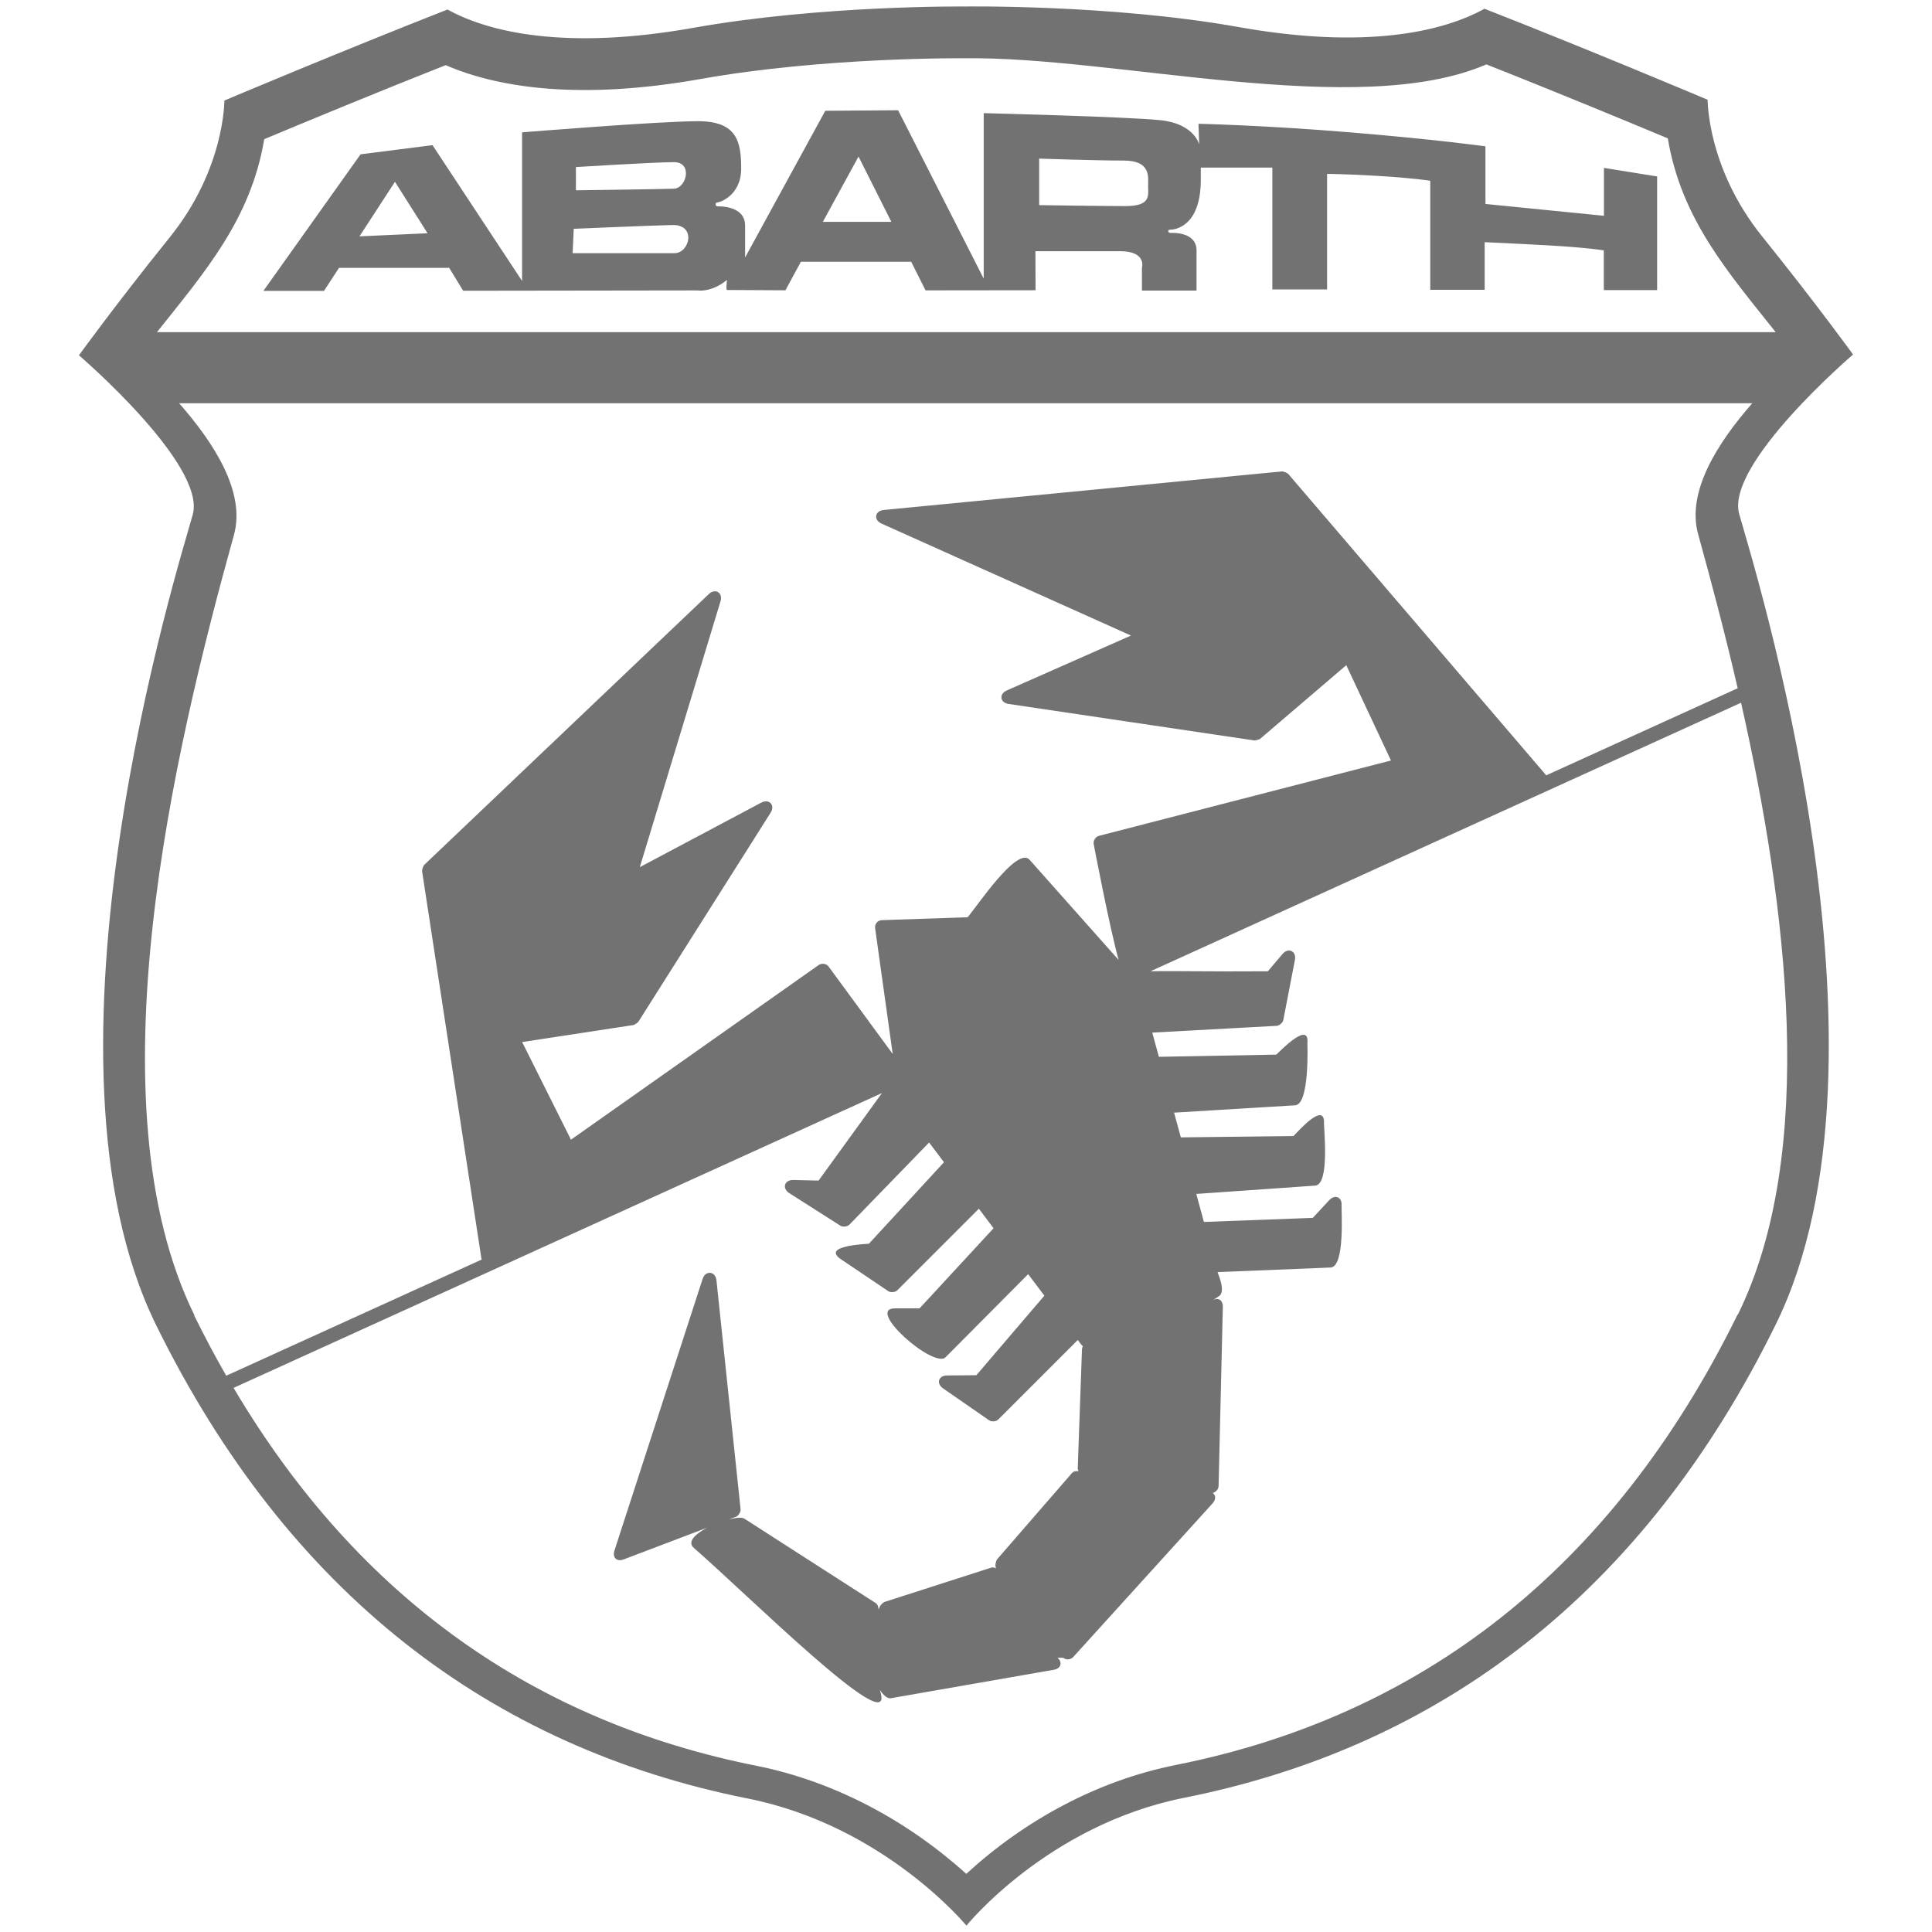
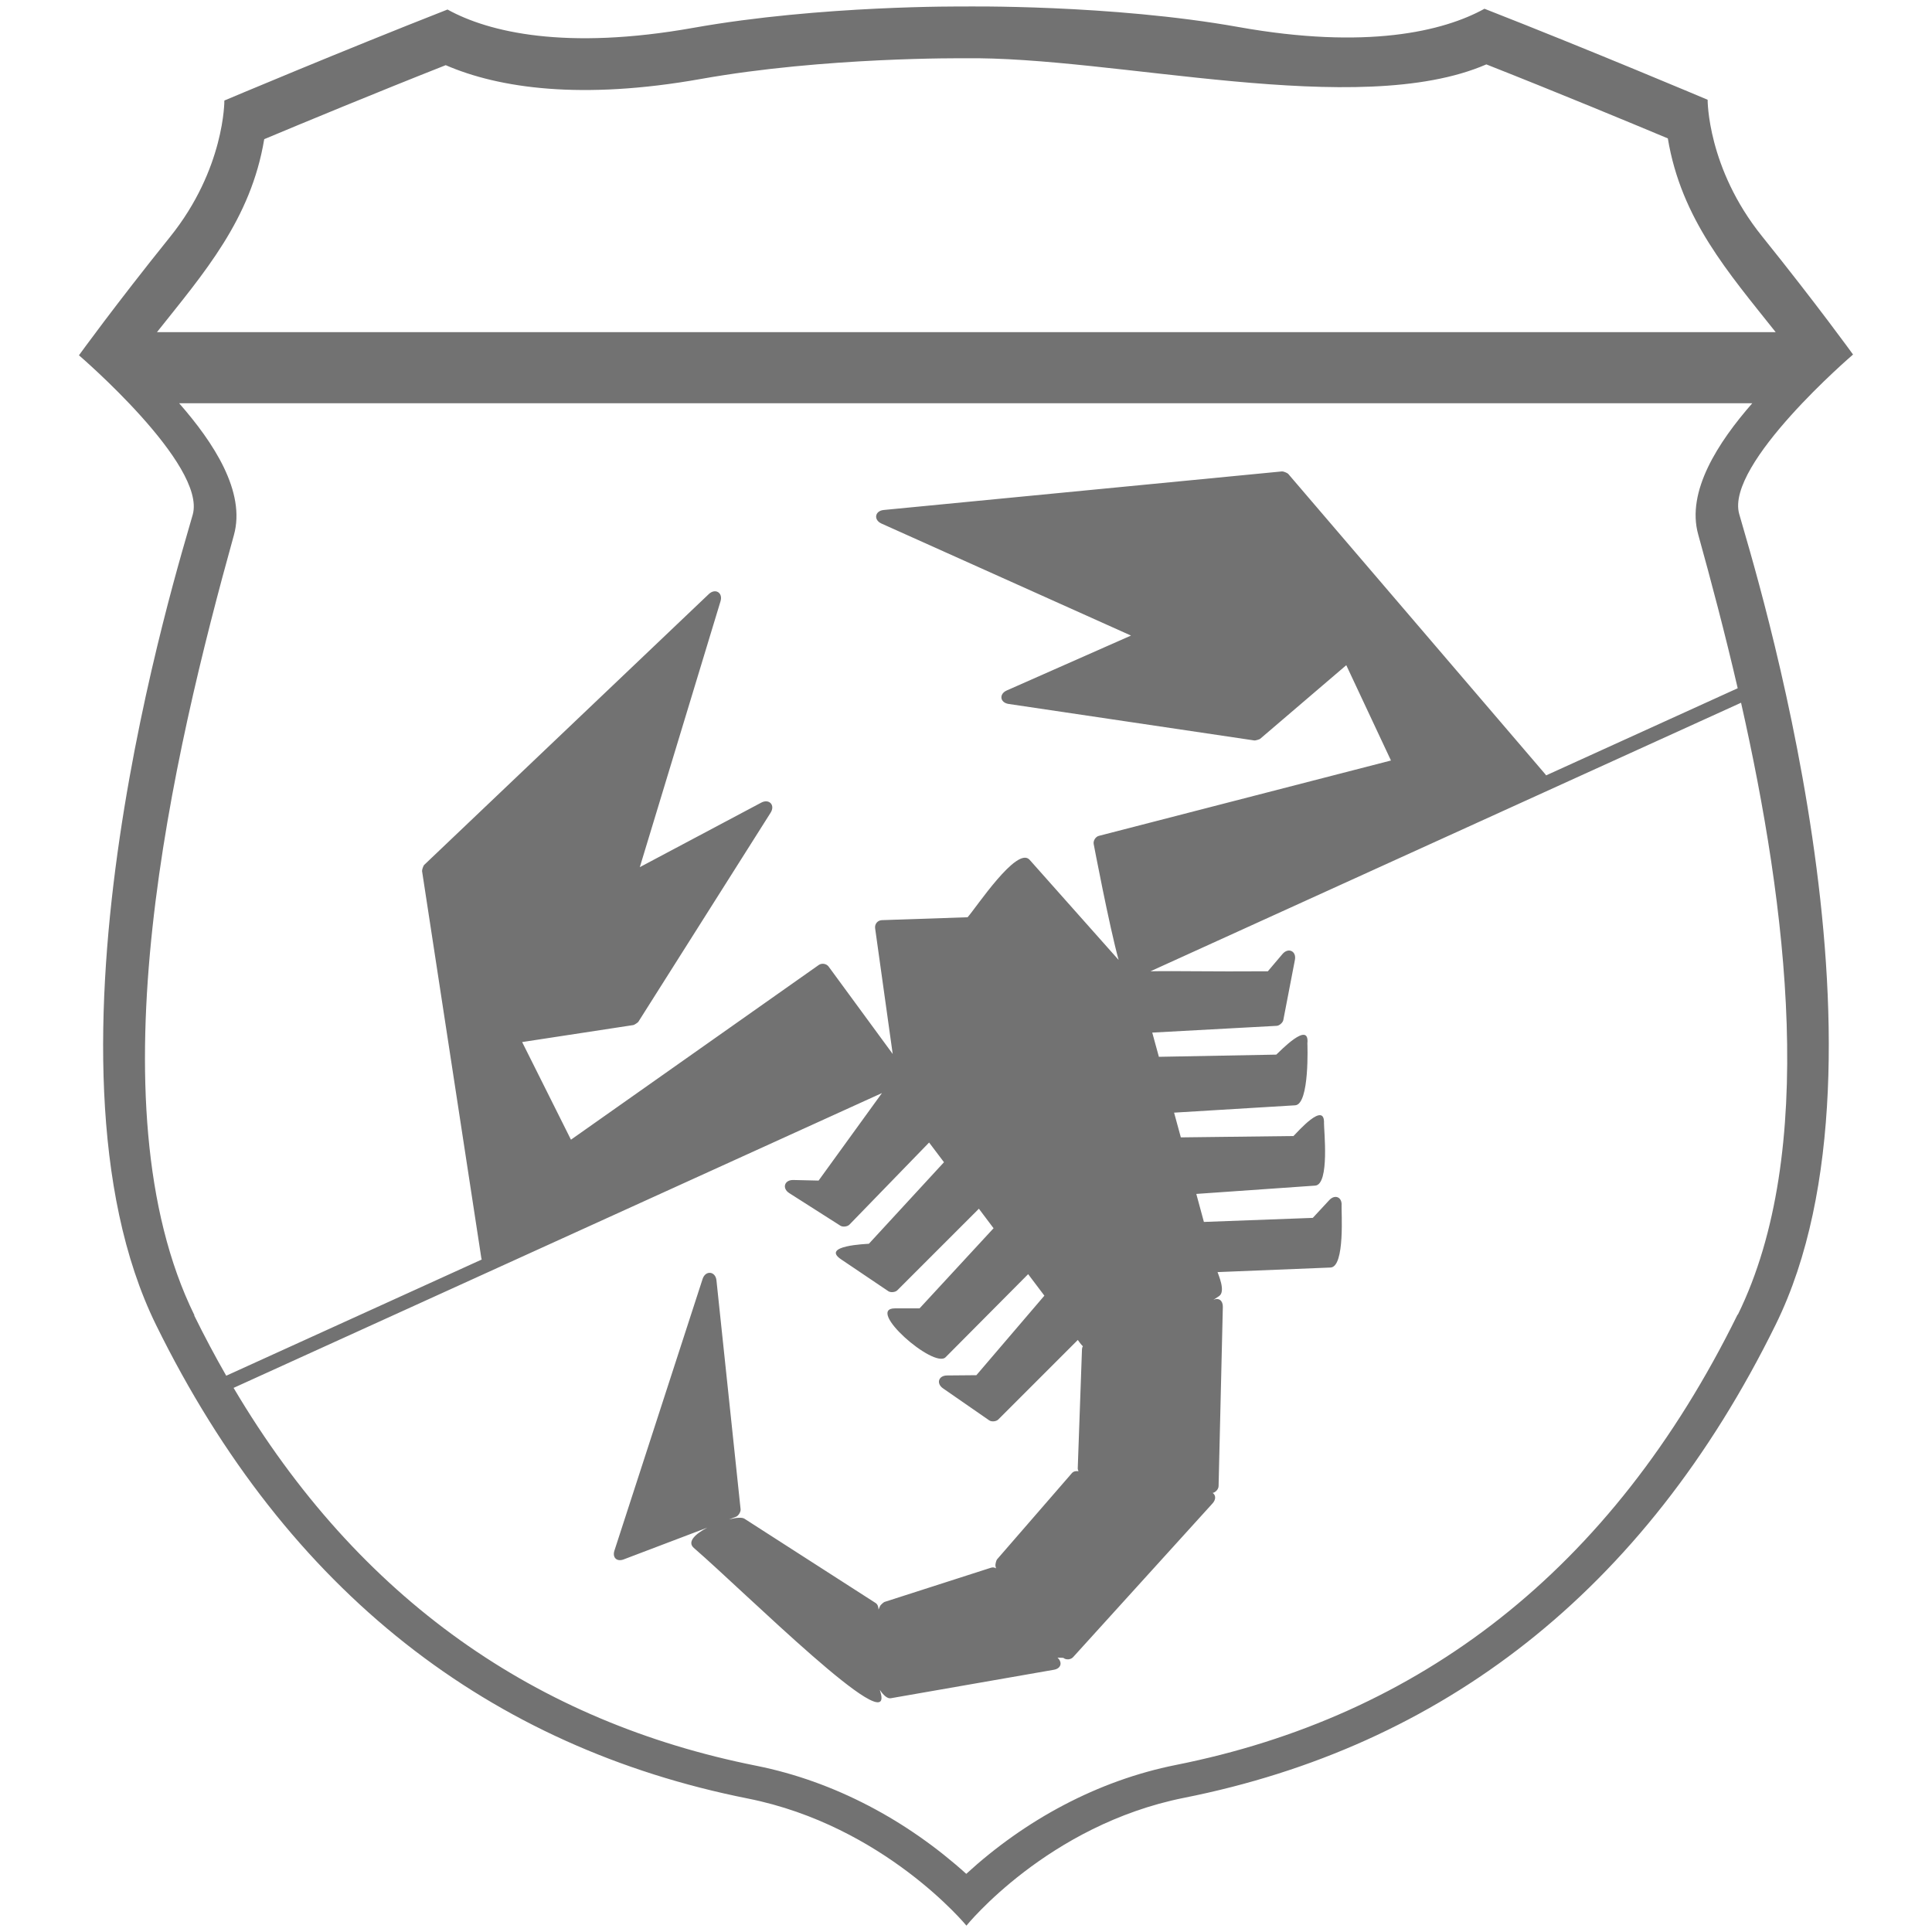
<svg xmlns="http://www.w3.org/2000/svg" id="Jeep" viewBox="0 0 300 300">
  <defs>
    <style>
      .cls-1 {
        fill: #727272;
        fill-rule: evenodd;
      }
    </style>
  </defs>
  <path class="cls-1" d="m287.74,55.05s-5.6-7.76-14.13-18.36c-8.53-10.6-8.45-21.2-8.45-21.2,0,0-18.36-7.76-34.65-14.13-6.38,3.53-18.36,6.38-38.18,2.84s-42.67-3.19-42.67-3.19c0,0-22.16-.22-41.99,3.31-19.82,3.53-31.8.69-38.18-2.84-16.29,6.38-34.65,14.13-34.65,14.13,0,0,.09,10.6-8.45,21.2-8.53,10.6-14.13,18.36-14.13,18.36,0,0,19.82,16.98,17.67,24.74-2.16,7.76-26.2,84.12-5.69,125.84,20.51,41.72,52.06,65.59,91.87,73.52,21.2,4.22,33.96,19.74,33.96,19.74,0,0,12.61-15.63,33.81-19.85,39.82-7.93,71.36-31.8,91.87-73.52s-3.53-118.08-5.69-125.84c-2.16-7.76,17.67-24.74,17.67-24.74ZM41.03,21.61c5.66-2.37,17.13-7.13,28.18-11.49,8.32,3.6,21.14,5.43,39.63,2.14,19.24-3.43,40.84-3.21,40.84-3.21,23.42-.36,61.15,9.59,81.12.95,11.05,4.36,22.52,9.12,28.18,11.49,2.09,12.54,9.38,20.81,16.75,30.09H24.37c7.34-9.24,14.58-17.49,16.66-29.97Zm-10.84,182.62c-16.14-32.83-3.27-87.32,6.13-121.14,1.87-6.71-3.15-14.37-8.5-20.47h244.27c-5.31,6.07-10.25,13.68-8.4,20.35,1.99,7.17,4.14,15.27,6.14,23.9l-29.75,13.53c-.04-.06-.08-.12-.13-.18l-39.92-46.64c-.12-.14-.76-.4-.95-.38l-61.85,5.99c-1.39.13-1.62,1.54-.35,2.11l38.74,17.39-19.28,8.52c-1.25.55-1.07,1.9.28,2.1l38.17,5.67c.14.02.77-.16.88-.25l13.38-11.44,6.94,14.8-45.35,11.7c-.52.13-.91.75-.81,1.28,0,0,2.4,12.66,3.87,17.99l-13.82-15.55c-1.95-2.2-8.3,7.43-9.63,8.92l-13.3.45c-.67.02-1.15.59-1.06,1.26l2.73,19.52-9.95-13.57c-.34-.46-1.06-.58-1.53-.25l-38.48,27.13-7.58-15.16,17.27-2.64c.14-.02.69-.38.77-.5l20.54-32.47c.75-1.18-.22-2.22-1.45-1.57l-18.86,10.02,12.53-41.28c.41-1.34-.81-2.08-1.82-1.12l-44.19,42.05c-.14.13-.36.78-.33.97l9.2,60.07c.01.08.03.16.06.24l-39.67,18.04c-1.72-3-3.38-6.12-4.97-9.35Zm239.63-.12c-19.66,39.98-49.55,62.44-87.22,69.95-12.19,2.43-23.46,8.57-32.56,16.91-9.15-8.26-20.45-14.36-32.63-16.79-33.97-6.77-61.62-25.7-81.14-58.67l100.68-45.78-9.84,13.59-3.93-.09c-1.38-.03-1.79,1.29-.62,2.04l7.94,5.06c.36.23,1.08.15,1.39-.16l12.38-12.76,2.31,3.06-11.66,12.66c-.37.04-7.48.28-4.33,2.41l7.34,4.95c.36.25,1.09.18,1.4-.13l12.67-12.67,2.28,3.03-11.49,12.44h-3.81c-4.7,0,6.03,9.43,7.85,7.59l12.82-12.9,2.52,3.34-10.56,12.35-4.55.04c-1.34.01-1.72,1.25-.62,2.01l7.16,4.96c.37.26,1.09.19,1.41-.13l12.35-12.35c.19.25.46.67.79.98-.09.13-.13.28-.14.44l-.66,18.55c0,.09.05.25.12.41-.43-.06-.79.02-1.03.3l-11.63,13.4c-.12.14-.28.81-.24.99l.09.39c-.24-.15-.51-.19-.83-.08l-16.49,5.3c-.13.04-.62.48-.67.61l-.25.57c-.02-.46-.15-.82-.46-1.02l-20.37-13.09c-.37-.24-1.29-.17-2.38.11l1.08-.41c.37-.14.75-.76.71-1.15l-3.75-35.56c-.15-1.43-1.7-1.6-2.15-.22l-13.69,42.18c-.36,1.09.37,1.78,1.44,1.37l12.98-4.93c-1.86.97-3.18,2.2-2.09,3.15,8.14,7.06,31.13,29.98,29,22.48l-.13-.45c.58.86,1.18,1.4,1.71,1.31l25.32-4.42c1.11-.19,1.38-1.12.57-1.89l.9.04c.42.35,1.15.3,1.52-.11l21.64-23.86c.58-.63.52-1.31.03-1.64.47-.09.91-.59.92-1.06l.66-27.83c.02-1-.65-1.47-1.46-1.09l.87-.58c1.09-.72-.13-3.36-.23-3.73l17.54-.71c2.29-.09,1.66-8.88,1.72-9.63.1-1.3-1.02-1.79-1.91-.84l-2.56,2.76-16.91.63-1.18-4.35,18.46-1.29c2.28-.16,1.34-8.78,1.37-9.66.14-3.55-4.13,1.36-4.74,1.96l-17.49.21-1.05-3.84,18.8-1.14c2.28-.14,1.9-9.6,1.9-9.62.36-3.61-4.25,1.23-4.83,1.75l-18.23.34-1.03-3.76,19.33-1.05c.4-.02.95-.5,1.02-.89l1.8-9.34c.27-1.37-1.02-1.99-1.93-.92l-2.27,2.68c-9.04.07-14.44-.08-18.23,0l91.71-41.7c7.14,31.64,11.92,69.76-.51,95.04Z" />
-   <path class="cls-1" d="m161.36,24.63v7.22s9.41.15,13.39.15,3.53-1.61,3.53-3.09.45-3.98-3.83-3.98-13.1-.3-13.1-.3Zm-22.95,9.82l-5.1-10.14-5.54,10.14h10.64Zm-68.63,7.14h-17.14l-2.33,3.58h-9.41l15.09-21.21,11.17-1.42,13.91,21.09v-23.08s21.27-1.73,27.32-1.73,6.7,3.17,6.7,7.36-3.34,5.26-3.72,5.26-.3.6.03.6,4.3-.11,4.3,2.99v4.95l12.45-22.78,11.31-.08,13.29,26.15v-25.7s22.31.55,27.5,1.1,5.96,3.75,5.96,3.75l-.11-3.2s10.16.22,23.52,1.33c13.36,1.1,21.04,2.17,21.04,2.17v8.95l18.4,1.84v-7.44l8.26,1.33v17.65s-8.28,0-8.28,0v-6.17s-2.66-.44-8.51-.77c-5.85-.33-9.99-.5-9.99-.5v7.39s-8.45,0-8.45,0v-16.93s-2.47-.41-7.9-.74c-5.43-.33-8.12-.32-8.12-.32v17.94s-8.5,0-8.5,0v-18.92h-11.11v1.89c0,7.37-4.14,7.75-4.72,7.75s-.3.5-.04.5,4.1-.25,4.1,2.74v6.21s-8.48,0-8.48,0v-3.54s.78-2.57-3.37-2.57h-13.17l.02,6.06-17.08.02-2.23-4.44h-17.13l-2.4,4.43-9.11-.05s-.12-.17.03-1.55c-2.49,2.01-4.57,1.62-4.57,1.62l-36.39.05-2.17-3.55Zm19.65-15.65s12.28-.76,15.23-.76,1.94,4.04,0,4.12c-1.94.08-15.23.25-15.23.25v-3.62Zm-.34,9.59s11.53-.5,15.31-.59c3.79-.08,2.69,4.37.34,4.37h-15.82l.17-3.79Zm-33.27,1.17l10.57-.48-5.06-7.99-5.51,8.47Z" />
-   <path class="cls-1" d="m169.09,209.5l10.38-.22,9.28-6.4-.66,27.83-13.47,1.1-6.18-3.75.66-18.55Zm-1.84,19.95l6.19,3.98,13.99-.74-21.64,23.86-8.54-7.07-1.62-6.62,11.63-13.4Zm-13.1,15.02l1.62,6.48,7.65,7.21-25.32,4.42-2.95-7.07,2.51-5.74,16.49-5.3Zm-18.8,5.34l-1.87,5.63,2.18,7.67-27.21-23.62,6.54-2.78,20.37,13.09Zm-25.22-50.91l3.75,35.56-17.45,6.63,13.69-42.18Zm72.37-21.2l18.79-.22,3.19-3.1-.35,8.6-19.81,1.39,1.77,6.49,18.24-.68,2.87-3.09-.66,8.61-18.92.76,1.05,3.85-9.95,6.58-9.79,1.41-1.46-1.94-13.25,13.25-7.16-4.96,5.05-.05,11.46-13.41-3.82-5.07-13.72,13.81-7.07-5.71h4.29l12.44-13.47-3.6-4.78-13.57,13.57-7.34-4.95,4.24-.43,12.57-13.64-3.64-4.83-13.28,13.69-7.94-5.06,4.51.11,11.42-15.77,36.19-16.63,22.1-.16,2.6-3.07-1.8,9.34-20.69,1.13,1.61,5.91,19.5-.36,3.3-2.96-.87,8.63-20.15,1.22,1.63,5.98Zm-54.7-26.98l11.41,15.56-63.35,28.87-9.2-60.07,44.19-42.05-13.3,43.82,21.2-11.26-20.54,32.47-18.77,2.87,8.83,17.67,39.53-27.87Zm31.26-16.5l14.6,16.43-33.58,15.31-3.08-22,13.77-.47,8.29-9.27Zm80.05-13.28l-64.42,29.29h-.09s-3.68-19.39-3.68-19.39l46.64-12.03-8.12-17.32-14.48,12.38-38.17-5.67,21.55-9.52-41-18.4,61.85-5.99,39.92,46.64Z" />
</svg>